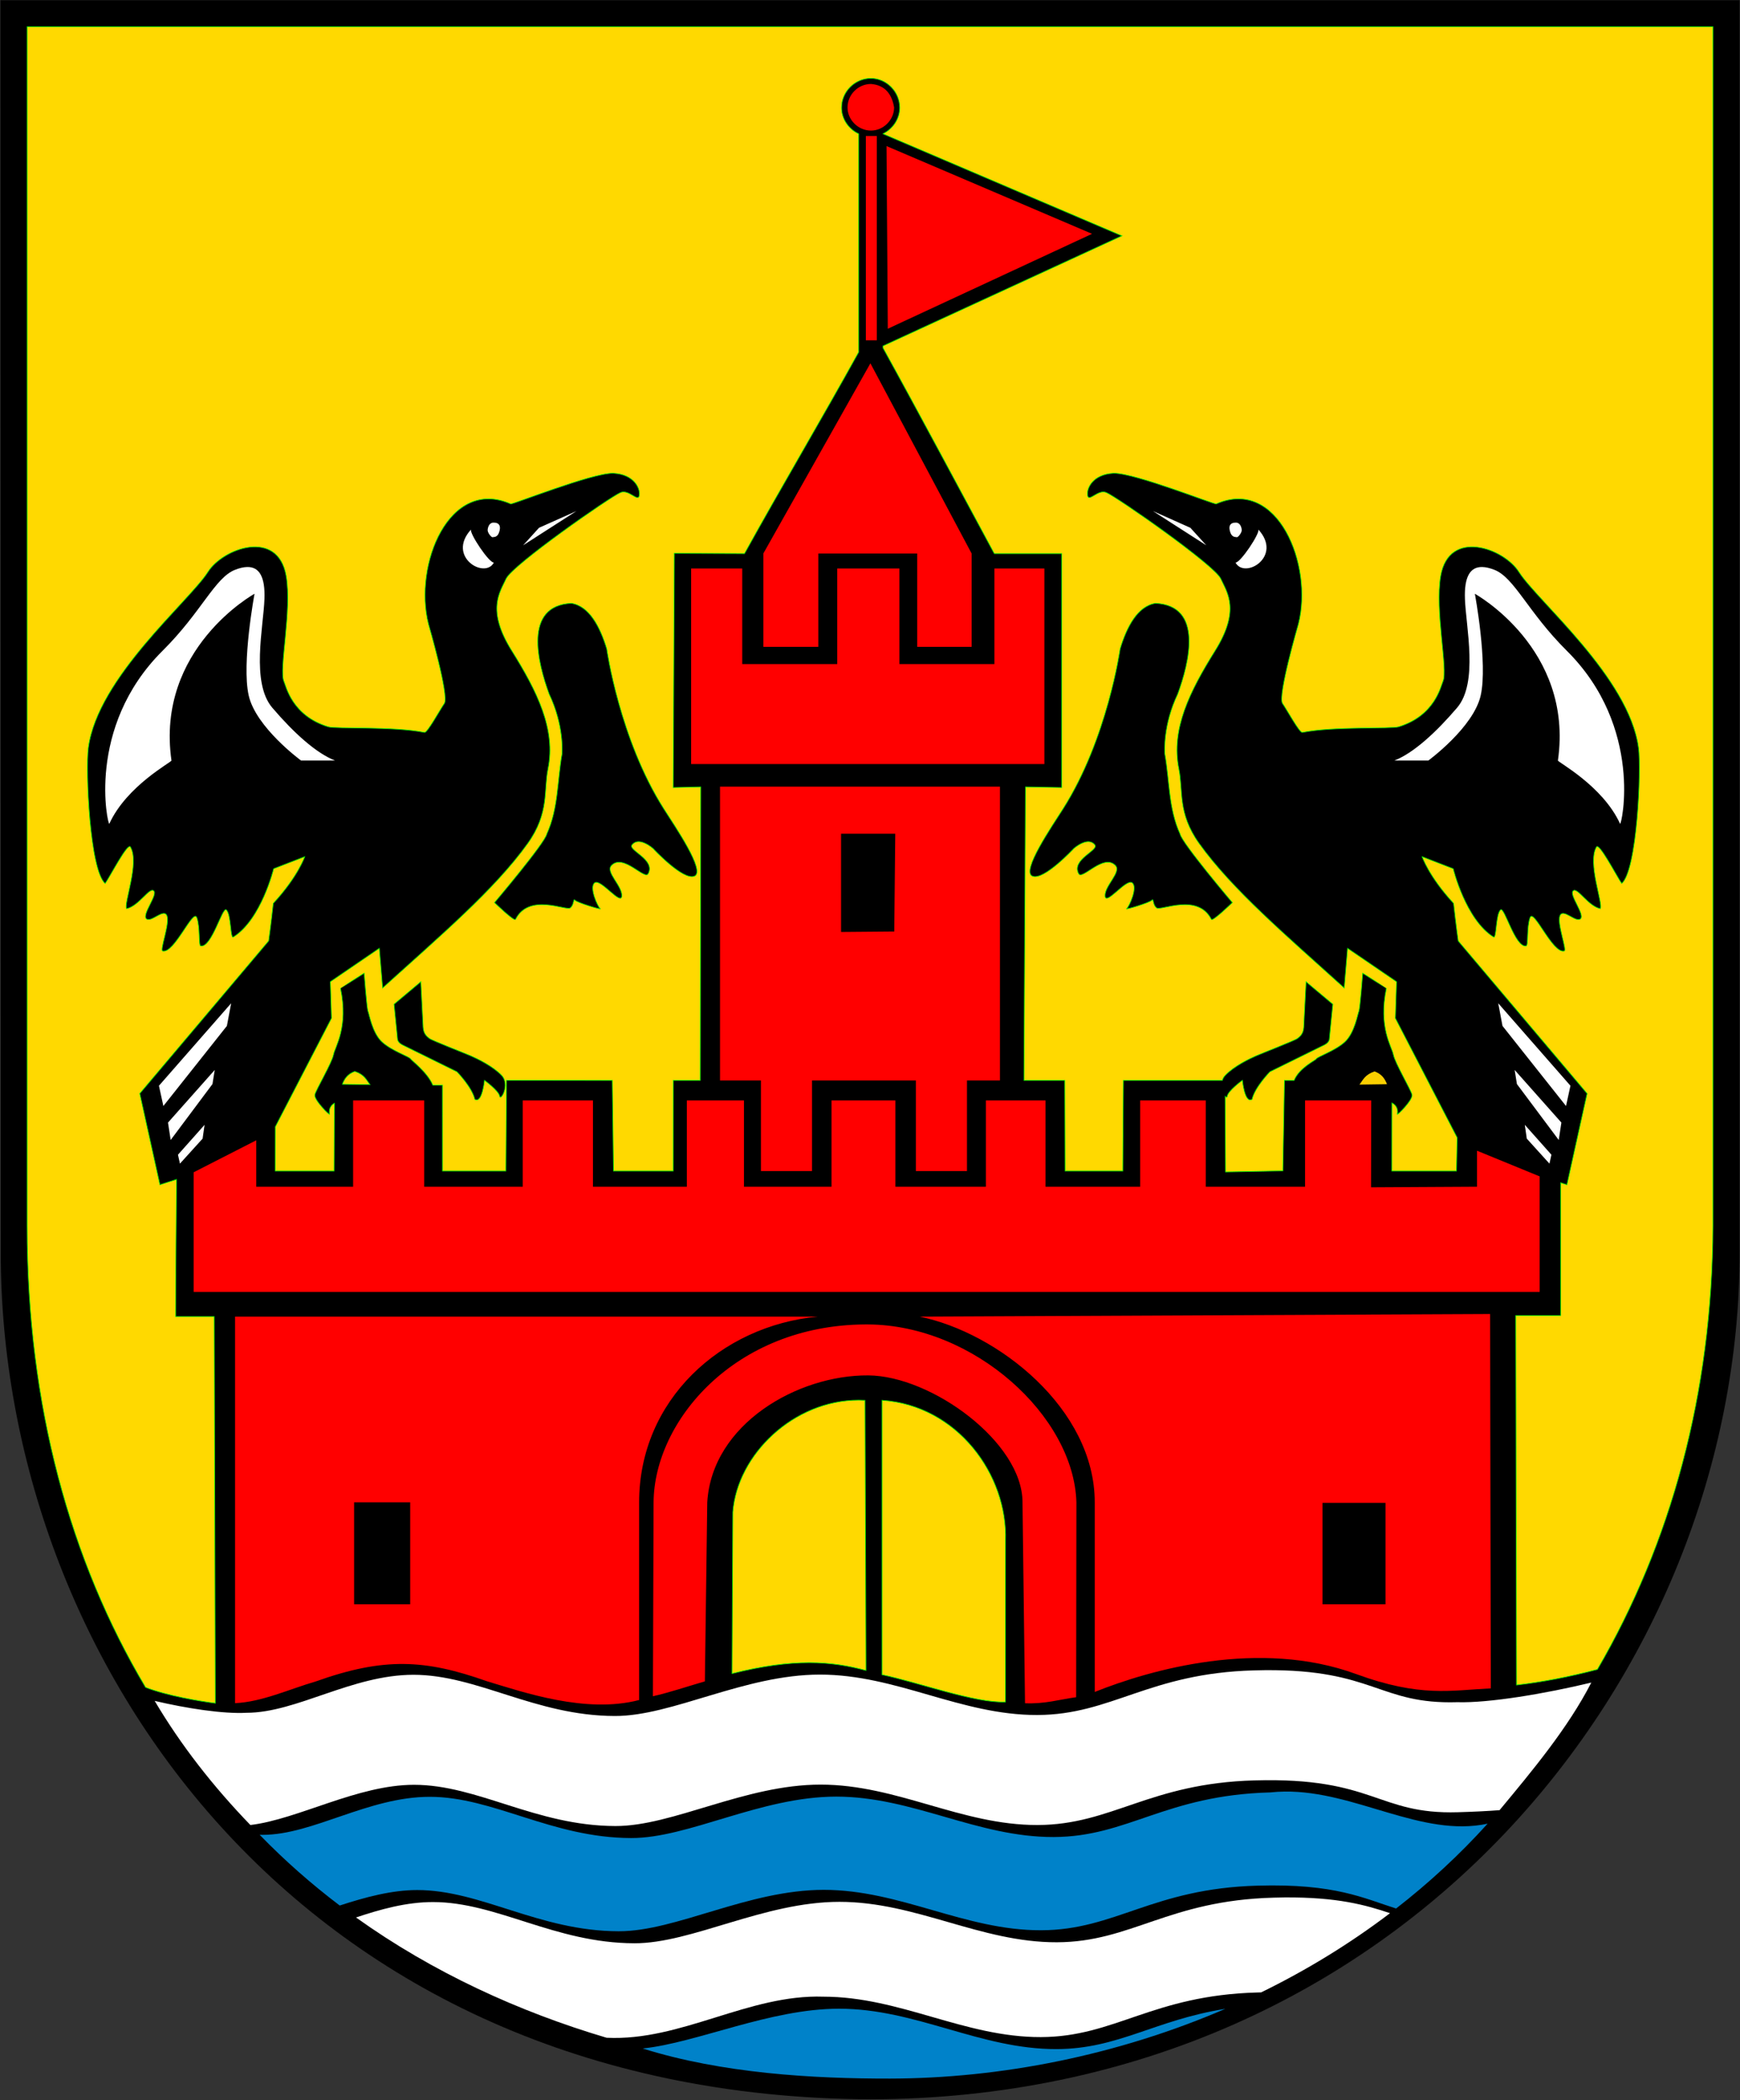
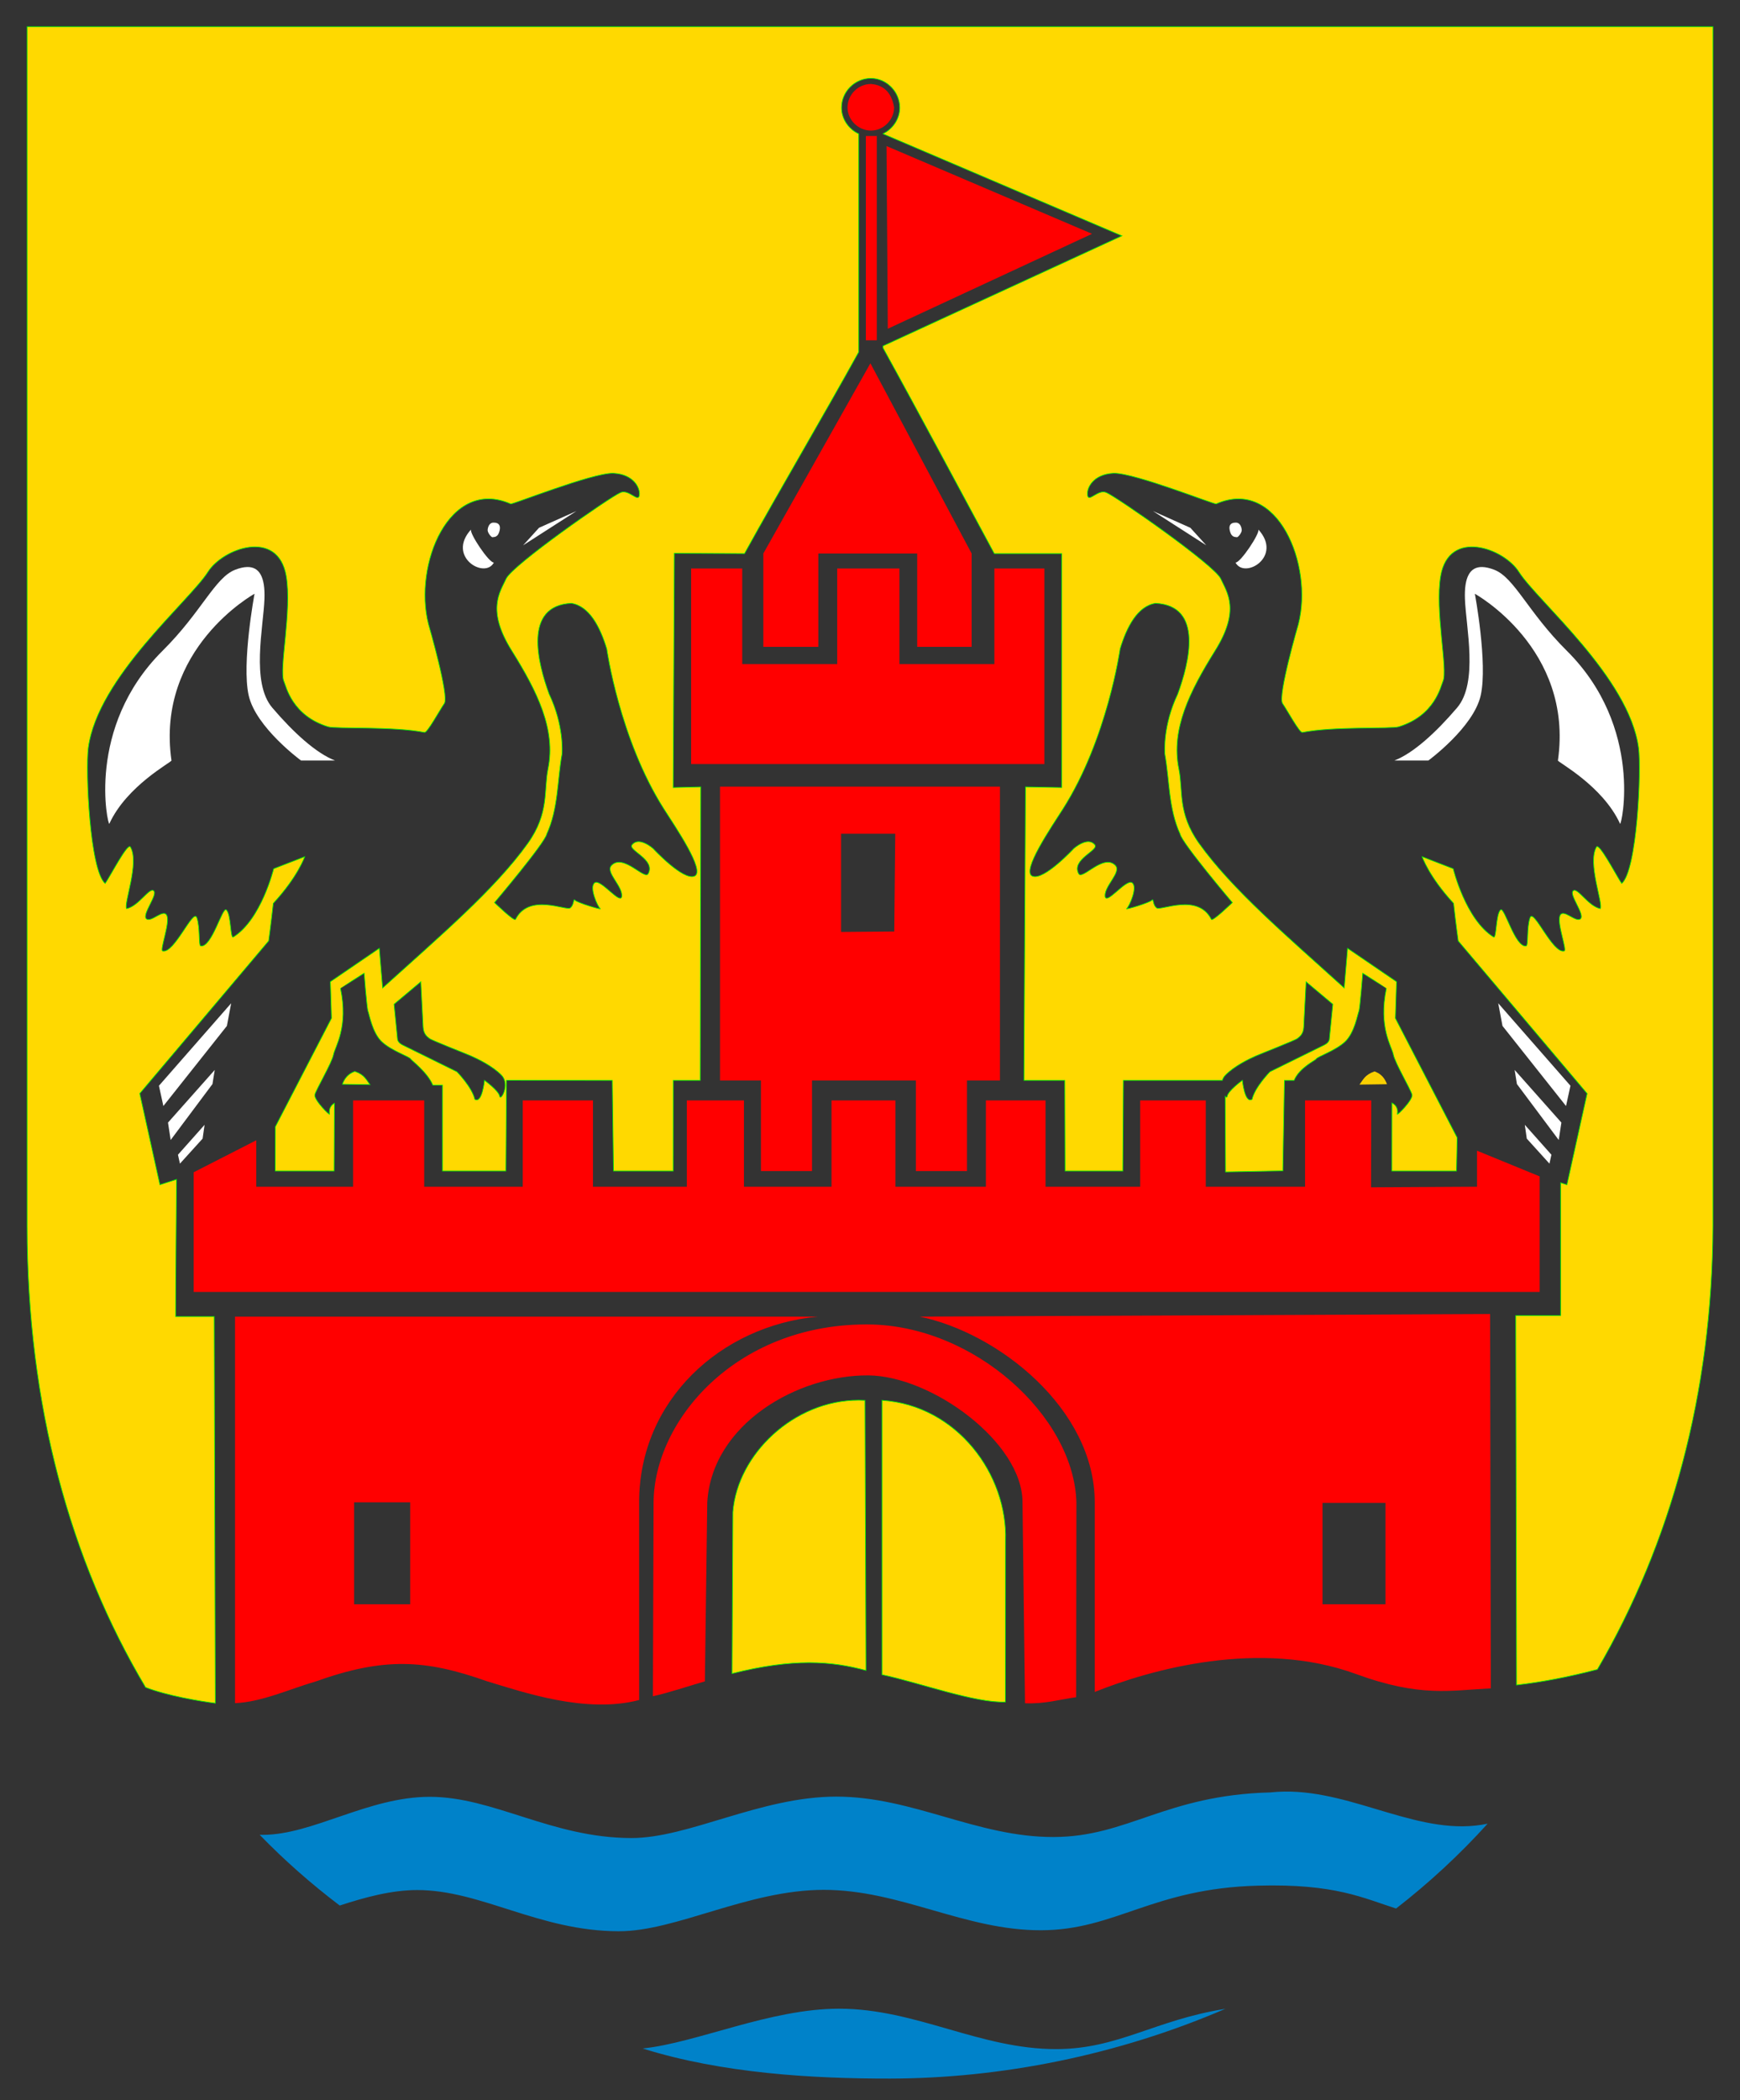
<svg xmlns="http://www.w3.org/2000/svg" version="1.0" width="750.292" height="905.172" id="svg2684">
  <rect width="100%" height="100%" fill="#333333" stroke="none" />
  <defs id="defs2686" />
  <g transform="matrix(11.976,0,0,11.976,-1339.606,-719.716)" id="g34" style="fill-rule:evenodd" />
  <g transform="matrix(0.299,0,0,0.299,401.959,216.78)" id="g3635">
-     <path d="M -89.635,2301.281 C -914.479,2296.822 -1343.473,1664.294 -1343.283,1080.228 L -1343.741,-724.69 L 1164.47,-724.69 L 1164.47,1080.228 C 1164.578,1688.845 677.676,2299.847 -89.635,2301.281 z" id="_161259264" style="fill:#000000;fill-opacity:1;fill-rule:evenodd" />
    <path d="M -1305.188,-686.562 L -1305.188,1042.125 C -1305.188,1301.551 -1242.818,1525.12 -1134.375,1707.406 C -1103.152,1719.482 -1056.395,1727.359 -1033.844,1730.219 L -1035.406,1172.969 L -1091.125,1172.969 C -1091.125,1108.332 -1090.181,1041.595 -1089.781,975.188 L -1113.719,982.906 L -1142.812,851.375 L -956.938,631.406 C -956.937,631.406 -953.699,608.457 -950.25,577.188 C -914.741,538.819 -904.875,509.969 -904.875,509.969 L -949.656,527.312 C -949.656,527.312 -967.513,600.622 -1007.875,625.812 C -1012.371,628.621 -1010.943,592.987 -1017.969,586.625 C -1023.562,581.594 -1038.888,641.345 -1054.906,638.688 C -1058.278,638.123 -1055.5,611.785 -1060.531,597.812 C -1065.565,583.84 -1093.049,650.105 -1109.781,645.969 C -1114.276,644.844 -1099.128,606.219 -1103.625,595.031 C -1108.121,583.843 -1126.594,605.659 -1133.312,599.5 C -1140.03,593.344 -1116.473,564.815 -1122.656,559.219 C -1128.838,553.626 -1143.937,581.061 -1161.844,584.969 C -1166.313,577.687 -1142.863,518.882 -1156.25,495.969 C -1160.183,489.25 -1185.044,537.629 -1192.656,548.562 C -1214.982,529.863 -1221.241,385.086 -1217,353.156 C -1203.562,251.459 -1071.26,141.663 -1044.438,99.438 C -1022.748,65.282 -943.656,36.44 -931.625,105.156 C -922.89,154.919 -942.386,240.358 -934.875,257.219 C -931.606,264.574 -923.314,306.556 -871.125,322.625 C -860.5,325.893 -776.759,321.867 -732.156,330.781 C -728.069,331.6 -710.179,298.62 -703.562,289.094 C -696.205,278.465 -726.438,174.656 -726.438,174.656 C -748.22,89.242 -696.479,-37.536 -607.906,1.344 C -605.619,2.625 -491.389,-42.979 -460.531,-42.844 C -460.041,-42.842 -459.572,-42.807 -459.125,-42.781 C -430.514,-41.148 -420.708,-21.535 -422.344,-10.906 C -423.977,-0.281 -437.408,-20.007 -449.312,-15 C -464.843,-8.461 -605.445,89.632 -614.438,109.25 C -623.429,128.869 -643.067,154.205 -606.281,213.062 C -569.494,271.919 -542.473,326.538 -553.969,383.094 C -560.405,414.67 -551.824,446.877 -583.219,490.812 C -630.989,557.511 -709.158,623.813 -792.562,699.25 L -797.344,642.031 L -867.906,690.188 L -866.219,742.781 L -947.219,899.188 L -947.375,963.125 L -862.531,963.125 L -862.094,865.344 C -870.605,870.416 -869.573,878.319 -869.031,881.031 C -868.467,883.844 -891.997,860.344 -890.312,853.062 C -888.625,845.783 -865.684,807.157 -863.438,795.406 C -861.188,783.655 -841.535,756.072 -853.312,699.719 C -853.338,699.589 -819.188,677.875 -819.188,677.875 C -819.187,677.875 -815.279,728.809 -813.594,732.719 C -811.909,736.625 -807.436,764.062 -793.438,776.938 C -779.439,789.812 -753.685,798.217 -752,801.562 C -750.945,803.654 -727.794,820.778 -720.156,839.219 L -706.156,839.219 L -706.125,963.125 L -614.844,963.125 L -613.906,832.281 L -461.25,832.5 L -459.531,963.125 L -373.562,963.125 L -373.469,832.5 L -334.531,832.5 L -333.781,409.344 L -373.562,410.312 L -371.875,72.594 L -270.656,73 C -217.355,-23.379 -159.899,-120.072 -105.969,-217.5 L -105.969,-532.094 C -120.47,-538.833 -130.719,-553.484 -130.719,-569.781 C -130.719,-592.888 -111.478,-612.125 -88.375,-612.125 C -66.021,-612.125 -46.75,-592.888 -46.75,-569.781 C -46.75,-553.635 -56.807,-539.102 -70.812,-532.281 L -70.812,-532.062 L 273.625,-385.031 L -70.812,-226.312 L -70.812,-223.344 C -16.907,-125.796 36.922,-24.409 89.562,73 L 186.781,73 L 186.781,410.312 L 134.625,409.344 L 132.406,832.5 L 191.219,832.5 L 191.656,963.125 L 274.844,963.125 L 275.688,832.5 L 418.375,832.5 C 419.187,829.84 420.572,827.303 422.719,825.062 C 435.594,811.627 457.971,801.028 466.938,797.094 C 475.905,793.16 523.473,774.715 526.844,771.906 C 530.216,769.096 535.251,765.72 535.812,755.656 C 536.375,745.592 539.156,690.188 539.156,690.188 L 577.812,722.625 L 572.75,773.562 C 572.75,773.562 572.186,778.059 565.469,781.406 C 565.008,781.634 487.094,820.031 487.094,820.031 C 487.094,820.031 465.354,842.149 461.344,859.75 C 450.691,866.443 447.344,832.344 447.344,832.344 C 447.344,832.344 426.623,847.439 425.5,855.281 C 425.204,857.344 423.971,857.135 422.562,855.5 L 423.094,964.406 L 505.688,962.812 L 508.031,832.5 L 521.875,832.5 C 529.512,814.059 552.664,803.654 553.719,801.562 C 555.404,798.217 581.158,789.812 595.156,776.938 C 609.155,764.062 613.627,736.625 615.312,732.719 C 616.997,728.809 620.906,677.875 620.906,677.875 C 620.906,677.875 655.056,699.589 655.031,699.719 C 643.254,756.072 662.907,783.655 665.156,795.406 C 667.403,807.157 690.344,845.783 692.031,853.062 C 693.716,860.344 670.186,883.844 670.75,881.031 C 671.307,878.24 672.41,869.949 663.062,864.906 L 662.938,963.125 L 756.062,963.125 L 757.062,914.938 L 667.938,742.781 L 669.625,690.188 L 599.062,642.031 L 594.281,699.25 C 510.877,623.813 432.707,557.511 384.938,490.812 C 353.542,446.877 362.123,414.67 355.688,383.094 C 344.192,326.538 371.213,271.919 408,213.062 C 444.786,154.205 425.148,128.869 416.156,109.25 C 407.163,89.632 266.562,-8.461 251.031,-15 C 239.127,-20.007 225.696,-0.281 224.062,-10.906 C 222.427,-21.535 232.233,-41.148 260.844,-42.781 C 261.291,-42.807 261.76,-42.842 262.25,-42.844 C 293.108,-42.979 407.338,2.625 409.625,1.344 C 498.198,-37.536 549.938,89.242 528.156,174.656 C 528.156,174.656 497.923,278.465 505.281,289.094 C 511.898,298.62 529.788,331.6 533.875,330.781 C 578.477,321.867 662.219,325.893 672.844,322.625 C 725.033,306.556 733.324,264.574 736.594,257.219 C 744.105,240.358 724.608,154.919 733.344,105.156 C 745.375,36.44 824.467,65.282 846.156,99.438 C 872.979,141.663 1005.28,251.459 1018.719,353.156 C 1022.96,385.086 1016.701,529.863 994.375,548.562 C 986.763,537.629 961.902,489.25 957.969,495.969 C 944.582,518.882 968.032,577.687 963.562,584.969 C 945.656,581.061 930.557,553.626 924.375,559.219 C 918.192,564.815 941.748,593.344 935.031,599.5 C 928.313,605.659 909.84,583.843 905.344,595.031 C 900.847,606.219 915.995,644.844 911.5,645.969 C 894.767,650.105 867.284,583.84 862.25,597.812 C 857.219,611.785 859.996,638.123 856.625,638.688 C 840.607,641.345 825.281,581.594 819.688,586.625 C 812.662,592.987 814.09,628.621 809.594,625.812 C 769.232,600.622 751.375,527.312 751.375,527.312 L 706.594,509.969 C 706.594,509.969 716.46,538.819 751.969,577.188 C 755.418,608.457 758.656,631.406 758.656,631.406 L 944.531,851.375 L 915.438,982.906 L 906.344,979.969 L 906.344,1171.375 L 841.594,1171.375 L 842.75,1704.031 C 879.037,1699.809 917.842,1692.496 959.344,1681.531 C 1064.528,1500.922 1125.153,1284.678 1125.938,1042.125 L 1125.938,-686.562 L -1305.188,-686.562 z M -520.375,144.594 C -494.538,148.731 -478.973,178.423 -469.281,210.438 C -469.281,210.438 -451.018,340.219 -387,440.938 C -370.626,466.7 -326.363,531.078 -342.812,538 C -359.264,544.923 -402.562,498.125 -402.562,498.125 C -402.563,498.125 -422.892,480.068 -432.906,492.969 C -438.959,500.759 -398.394,514.07 -409.531,534.531 C -414.718,544.061 -445.23,505.265 -462.344,522.406 C -471.848,531.934 -446.727,551.854 -447.594,566.594 C -448.463,581.333 -477.935,541.477 -486.594,547.531 C -495.254,553.585 -482.257,582.175 -478.781,584.781 C -475.307,587.386 -512.607,576.105 -515.188,572.656 C -517.767,569.208 -516.04,579.564 -522.094,583.906 C -528.148,588.25 -581.516,561.936 -600.906,600.406 C -602.643,603.858 -631.219,576.125 -631.219,576.125 C -631.219,576.125 -558.583,490.423 -555.875,477.344 C -539.029,440.619 -540.806,400.431 -533.75,361.375 C -533.75,358.482 -530.931,320.524 -552.406,275.469 C -568.764,230.886 -590.122,148.06 -520.375,144.594 z M 322.094,144.594 C 391.841,148.06 370.482,230.886 354.125,275.469 C 332.65,320.524 335.469,358.482 335.469,361.375 C 342.524,400.431 340.748,440.619 357.594,477.344 C 360.302,490.423 432.938,576.125 432.938,576.125 C 432.938,576.125 404.362,603.858 402.625,600.406 C 383.235,561.936 329.866,588.25 323.812,583.906 C 317.759,579.564 319.486,569.208 316.906,572.656 C 314.325,576.105 277.026,587.386 280.5,584.781 C 283.975,582.175 296.972,553.585 288.312,547.531 C 279.654,541.477 250.182,581.333 249.312,566.594 C 248.445,551.854 273.567,531.934 264.062,522.406 C 246.949,505.265 216.437,544.061 211.25,534.531 C 200.112,514.07 240.678,500.759 234.625,492.969 C 224.611,480.068 204.281,498.125 204.281,498.125 C 204.281,498.125 160.983,544.923 144.531,538 C 128.082,531.078 172.345,466.7 188.719,440.938 C 252.737,340.219 271,210.438 271,210.438 C 280.692,178.423 296.257,148.731 322.094,144.594 z M -737.438,690.188 C -737.438,690.188 -734.657,745.592 -734.094,755.656 C -733.532,765.72 -728.497,769.096 -725.125,771.906 C -721.754,774.715 -674.186,793.16 -665.219,797.094 C -656.252,801.028 -633.875,811.627 -621,825.062 C -608.125,838.501 -622.657,863.124 -623.781,855.281 C -624.905,847.439 -645.625,832.344 -645.625,832.344 C -645.625,832.344 -648.972,866.443 -659.625,859.75 C -663.636,842.149 -685.375,820.031 -685.375,820.031 C -685.375,820.031 -763.289,781.634 -763.75,781.406 C -770.467,778.059 -771.031,773.562 -771.031,773.562 L -776.094,722.625 L -737.438,690.188 z M -832.625,819.469 C -843.213,823.319 -847.616,830.266 -850.562,837.938 L -810.781,838.5 C -816.155,831.775 -818.262,824.396 -832.625,819.469 z M -106,1293.438 C -199.615,1293.5 -280.879,1371.453 -287.438,1454.656 L -288.562,1687.469 C -200.044,1665.199 -145.445,1669.403 -95.531,1683 L -96.906,1293.688 C -99.95,1293.525 -102.98,1293.436 -106,1293.438 z M -72.375,1293.625 L -72.375,1689.094 C -18.16,1700.693 61.639,1730.104 105.531,1728.469 L 105.688,1496.156 C 109.054,1400.757 35.986,1300.932 -72.375,1293.625 z" id="_161924392" style="fill:#ffd900;fill-opacity:1;fill-rule:evenodd;stroke:#00f300;stroke-opacity:1" />
    <line id="_161924320" class="fil1" x1="-1310.157" y1="-726.635" x2="-1310.157" y2="955.721" style="fill:none;fill-rule:evenodd" />
    <path d="M -73.128,-215.455 L -102.196,-213.964 C -102.196,-280.899 -102.196,-468.604 -102.196,-535.554 L -73.128,-535.554 C -73.128,-390.608 -73.128,-369.628 -73.128,-215.455 L -73.128,-215.455 L -73.128,-215.455" id="_161924248" style="fill:none;fill-rule:evenodd" />
    <path d="M -88.219,-603.969 C -106.71,-603.969 -122.094,-588.587 -122.094,-570.094 C -122.094,-552.204 -106.71,-536.781 -88.219,-536.781 C -70.327,-536.781 -54.906,-552.204 -54.906,-570.094 C -58.022,-589.061 -67.796,-602.319 -88.219,-603.969 z M -95.656,-528.938 L -95.656,-234.469 L -79.875,-234.469 L -79.875,-528.938 L -95.656,-528.938 z M -65.844,-514.438 L -64,-251.125 L 230.562,-387.938 L -65.844,-514.438 z M -89.094,-201.281 L -243.5,72.875 L -243.5,207.438 L -164.219,207.438 L -164.219,72.875 L -21.625,72.875 L -21.625,207.438 L 56.875,207.438 L 56.875,72.875 L -89.094,-201.281 z M -347.625,94.5 L -347.625,376.438 L 161.812,376.438 L 161.812,94.5 L 89.719,94.5 L 89.719,232.281 L -47.25,232.281 L -47.25,94.5 L -136.969,94.5 L -136.969,232.281 L -273.938,232.281 L -273.938,94.5 L -347.625,94.5 z M -305.969,408.906 L -305.969,832.5 L -246.938,832.5 L -246.938,963.125 L -173.312,963.125 L -173.312,832.5 L -23.531,832.5 L -23.531,963.125 L 50.188,963.125 L 50.188,832.5 L 97.719,832.5 L 97.719,408.906 L -305.969,408.906 z M -131.406,476.844 L -53.25,476.844 L -54.688,617.812 L -131.406,618.469 L -131.406,476.844 z M -1065.031,964.88 L -1065.031,1137.406 L 876.094,1137.406 L 876.094,970.825 L 785.75,933.803 L 785.75,985.719 L 632.906,986.562 C 632.906,946.953 633.188,900.891 633.188,861.281 L 537.75,861.281 L 537.75,985.719 L 394.562,985.719 L 394.562,861.281 L 299.969,861.281 L 299.969,985.719 L 163.469,985.719 L 163.469,861.281 L 77.469,861.281 L 77.469,985.719 L -53.062,985.719 L -53.062,861.281 L -145.188,861.281 L -145.188,985.719 L -271.438,985.719 L -271.438,861.281 L -353.812,861.281 L -353.812,985.719 L -489.219,985.719 L -489.219,861.281 L -590.469,861.281 L -590.469,985.719 L -732.594,985.719 L -732.594,861.281 L -835.094,861.281 L -835.094,985.719 L -974.781,985.719 L -974.781,918.769 L -1065.031,964.88 z M 804.594,1169.219 L -18.156,1172.969 C 94.966,1196.091 234.438,1305.858 234.438,1440.656 L 234.438,1714.031 C 315.033,1681.667 472.212,1637.335 611.188,1688.156 C 704.358,1722.228 747.816,1711.605 805.625,1708.875 L 804.594,1169.219 z M -1005.375,1172.969 L -1005.375,1730.188 C -966.604,1728.438 -927.834,1710.254 -889.062,1698.906 C -790.47,1663.763 -731.288,1666.973 -642,1698.625 C -589.491,1714.369 -499.563,1745.73 -422.625,1725.656 L -422.625,1440.656 C -422.623,1293.405 -304.782,1186.206 -165.094,1172.969 L -1005.375,1172.969 z M -96.906,1184.25 C -284.631,1185.336 -401.007,1323.419 -401.781,1440.656 L -402.75,1720.219 C -379.837,1715.126 -352.993,1706.11 -327.812,1698.75 L -324.375,1440.656 C -317.59,1327.607 -193.894,1256.957 -92.125,1257.688 C -0.877,1258.354 130.463,1354.291 130.25,1440.656 L 133.875,1730.312 C 162.588,1731.537 183.448,1724.905 207.625,1721.594 L 208,1440.656 C 204.442,1316.484 60.331,1185.124 -92.438,1184.25 C -93.924,1184.242 -95.428,1184.241 -96.906,1184.25 z M -833.688,1440.656 L -752.781,1440.656 L -752.781,1587.562 L -833.688,1587.562 L -833.688,1440.656 z M 562.938,1441.469 L 653.75,1441.469 L 653.75,1587.562 L 562.938,1587.562 L 562.938,1441.469 z" id="_161924104" style="fill:#ff0000;fill-opacity:1;fill-rule:evenodd" />
    <g transform="matrix(11.976,0,0,11.976,-1338.718,-718.742)" id="g29" style="fill-rule:evenodd">
      <path d="M 104.405,8.902 C 106.272,8.902 107.879,10.51 107.879,12.439 C 107.879,14.306 106.272,15.913 104.405,15.913 C 102.476,15.913 100.868,14.306 100.868,12.439 C 100.868,10.51 102.476,8.902 104.405,8.902" id="_161923240" style="fill:none" />
      <polyline style="fill:none" points="104.405,8.902 104.405,8.902 104.405,8.902 " class="fil1" id="_161923168" />
    </g>
    <g transform="matrix(11.976,0,0,11.976,-1338.718,-718.742)" id="g40" style="fill-rule:evenodd">
      <path d="M 104.409,9.424 C 105.993,9.424 107.358,10.788 107.358,12.426 C 107.358,14.01 105.993,15.374 104.409,15.374 C 102.772,15.374 101.407,14.01 101.407,12.426 C 101.407,10.788 102.772,9.424 104.409,9.424" id="_161904200" style="fill:none" />
      <polyline style="fill:none" points="104.409,9.424 104.409,9.424 104.409,9.424 " class="fil1" id="_161904128" />
    </g>
    <path d="M 508.188,1857.625 C 501.389,1857.712 494.544,1858.094 487.688,1858.844 C 335.809,1862.881 282.579,1922.868 175.156,1923.156 C 64.487,1923.444 -27.678,1864.906 -138.344,1864.906 C -247.621,1864.906 -351.333,1924.915 -434.219,1924.625 C -549.053,1924.335 -632.415,1865.188 -724.562,1865.188 C -813.465,1865.188 -893.108,1920 -965.344,1920 C -966.846,1920 -968.34,1919.989 -969.844,1919.969 C -933.689,1957.222 -895.041,1991.146 -854.406,2021.906 C -817.499,2009.898 -779.539,1999.594 -742.625,1999.594 C -650.479,1999.594 -567.115,2058.711 -452.281,2059 C -369.394,2059.29 -265.687,1999.313 -156.406,1999.312 C -45.741,1999.312 46.89,2057.851 157.094,2057.562 C 264.521,2057.275 317.749,1997.287 469.625,1993.25 C 581.055,1990.086 622.545,2011.53 669.031,2026.219 C 716.096,1989.669 760.363,1948.901 801.031,1903.906 C 705.877,1924.321 610.17,1856.319 508.188,1857.625 z M -134.156,2170.625 C -234.143,2170.625 -338.521,2219.682 -417.5,2228 C -302.987,2263.955 -171.857,2271.545 -60.812,2271.375 C 98.467,2271.092 266.573,2238.126 422.812,2170.812 C 320.533,2187.113 268.648,2228.637 179.312,2228.875 C 69.106,2229.162 -23.489,2170.625 -134.156,2170.625 z" id="_161259864" style="fill:#0082c9;fill-rule:evenodd" />
-     <path d="M 479.875,1682.625 C 474.798,1682.666 469.554,1682.784 464.156,1682.938 C 312.278,1686.975 259.021,1746.96 151.594,1747.25 C 40.927,1747.539 -51.208,1689 -161.875,1689 C -271.155,1689 -374.865,1748.975 -457.75,1748.688 C -572.587,1748.399 -655.945,1689.281 -748.094,1689.281 C -836.997,1689.281 -916.639,1744.062 -988.875,1744.062 C -1022.852,1745.877 -1075.57,1737.667 -1121.281,1726.906 C -1083.75,1790.322 -1037.394,1849.812 -983.25,1905.844 C -914.269,1897.629 -828.819,1847.875 -747.25,1847.875 C -655.104,1847.875 -571.74,1907.025 -456.906,1907.312 C -374.019,1907.601 -270.311,1847.594 -161.031,1847.594 C -50.364,1847.594 41.797,1906.131 152,1905.844 C 259.425,1905.554 313.121,1845.568 465,1841.531 C 637.716,1836.628 641.901,1890.866 758.125,1887.406 C 779.136,1886.789 798.988,1885.902 818.219,1884.438 C 865.162,1827.993 916.988,1765.952 950.562,1700.5 C 883.351,1716.677 802.438,1730.186 757.281,1728.781 C 644.691,1732.133 637.254,1681.347 479.875,1682.625 z M 508.031,2010.25 C 502.952,2010.291 497.743,2010.409 492.344,2010.562 C 340.465,2014.601 287.207,2074.586 179.781,2074.875 C 69.575,2075.162 -23.052,2016.594 -133.719,2016.594 C -242.996,2016.594 -346.71,2076.6 -429.594,2076.312 C -544.431,2076.024 -627.79,2016.906 -719.938,2016.906 C -758.545,2016.906 -795.527,2027.336 -830.938,2039.125 C -720.211,2118.257 -596.192,2174.974 -469.5,2212.531 C -361.769,2217.669 -264.956,2149.666 -156.875,2153.312 C -46.209,2153.312 46.422,2211.852 156.625,2211.562 C 264.055,2211.275 317.311,2151.287 469.188,2147.25 C 470.942,2147.201 472.685,2147.162 474.406,2147.125 C 539.448,2115.326 601.917,2077.298 660.281,2032.938 C 625.374,2021.21 584.219,2009.631 508.031,2010.25 z" id="_161259792" style="fill:#ffffff;fill-rule:evenodd" />
    <path d="M 637.969,819.469 C 648.556,823.319 652.959,830.266 655.906,837.938 L 616.125,838.5 C 621.499,831.775 623.605,824.396 637.969,819.469 z" id="path3615" style="fill:#facf00;fill-rule:evenodd" />
    <path d="M -513.031,11.719 L -566.969,35.812 L -589.938,61.094 L -513.031,11.719 z M 318.375,11.719 L 395.281,61.094 L 372.312,35.812 L 318.375,11.719 z M -632.812,28.375 C -638.959,28.475 -640.807,35.266 -641.094,38.906 C -641.4,42.79 -635.694,49.989 -633.906,49.375 C -632.117,48.764 -626.12,50.585 -623.719,39.219 C -621.318,27.849 -631.5,28.438 -631.5,28.438 C -631.949,28.382 -632.403,28.368 -632.812,28.375 z M 438.156,28.375 C 437.747,28.368 437.292,28.382 436.844,28.438 C 436.844,28.438 426.661,27.849 429.062,39.219 C 431.464,50.585 437.461,48.764 439.25,49.375 C 441.038,49.989 446.744,42.79 446.438,38.906 C 446.151,35.266 444.302,28.475 438.156,28.375 z M -665.062,38.312 C -700.7,77.524 -645.121,110.411 -632.094,85.938 C -639.119,86.523 -667.567,43.729 -665.062,38.312 z M 470.406,38.312 C 472.91,43.729 444.463,86.523 437.438,85.938 C 450.465,110.411 506.043,77.524 470.406,38.312 z M -988.031,92.375 C -993.007,92.5 -998.698,93.811 -1005.125,96.281 C -1034.502,107.572 -1053.599,157.226 -1109.875,213.094 C -1221.407,323.859 -1188.499,466.428 -1186.688,462.469 C -1161.524,407.522 -1096.731,373.637 -1097.062,371.312 C -1120.156,209.685 -977.281,130.938 -977.281,130.938 C -977.281,130.938 -996.02,231.075 -985.75,277.312 C -975.481,323.551 -910.219,371.312 -910.219,371.312 L -861.25,371.312 C -888.379,360.762 -920.771,331.392 -951.656,295.219 C -982.541,259.047 -964.474,179.195 -962.969,138.5 C -961.791,106.709 -970.259,91.93 -988.031,92.375 z M 793.375,92.375 C 775.603,91.93 767.135,106.709 768.312,138.5 C 769.818,179.195 787.885,259.047 757,295.219 C 726.115,331.392 693.723,360.762 666.594,371.312 L 715.562,371.312 C 715.563,371.312 780.824,323.551 791.094,277.312 C 801.363,231.075 782.625,130.938 782.625,130.938 C 782.625,130.938 925.5,209.685 902.406,371.312 C 902.074,373.637 966.867,407.522 992.031,462.469 C 993.843,466.428 1026.75,323.859 915.219,213.094 C 858.942,157.226 839.846,107.572 810.469,96.281 C 804.042,93.811 798.351,92.5 793.375,92.375 z M -1010.969,721.219 L -1115.125,840.125 L -1108.75,869.375 L -1017.125,753.906 L -1010.969,721.219 z M 816.312,721.219 L 822.469,753.906 L 914.094,869.375 L 920.469,840.125 L 816.312,721.219 z M -1034.656,817.375 L -1102.062,893.25 L -1098.219,918.344 L -1037.938,837.719 L -1034.656,817.375 z M 840,817.375 L 843.281,837.719 L 903.562,918.344 L 907.406,893.25 L 840,817.375 z M -1049.312,896.469 L -1087.688,939.594 L -1084.844,952.438 L -1052.156,916.375 L -1049.312,896.469 z M 854.656,896.469 L 857.5,916.375 L 890.188,952.438 L 893.031,939.594 L 854.656,896.469 z" id="_161902760" style="fill:#ffffff;fill-rule:evenodd" />
  </g>
</svg>